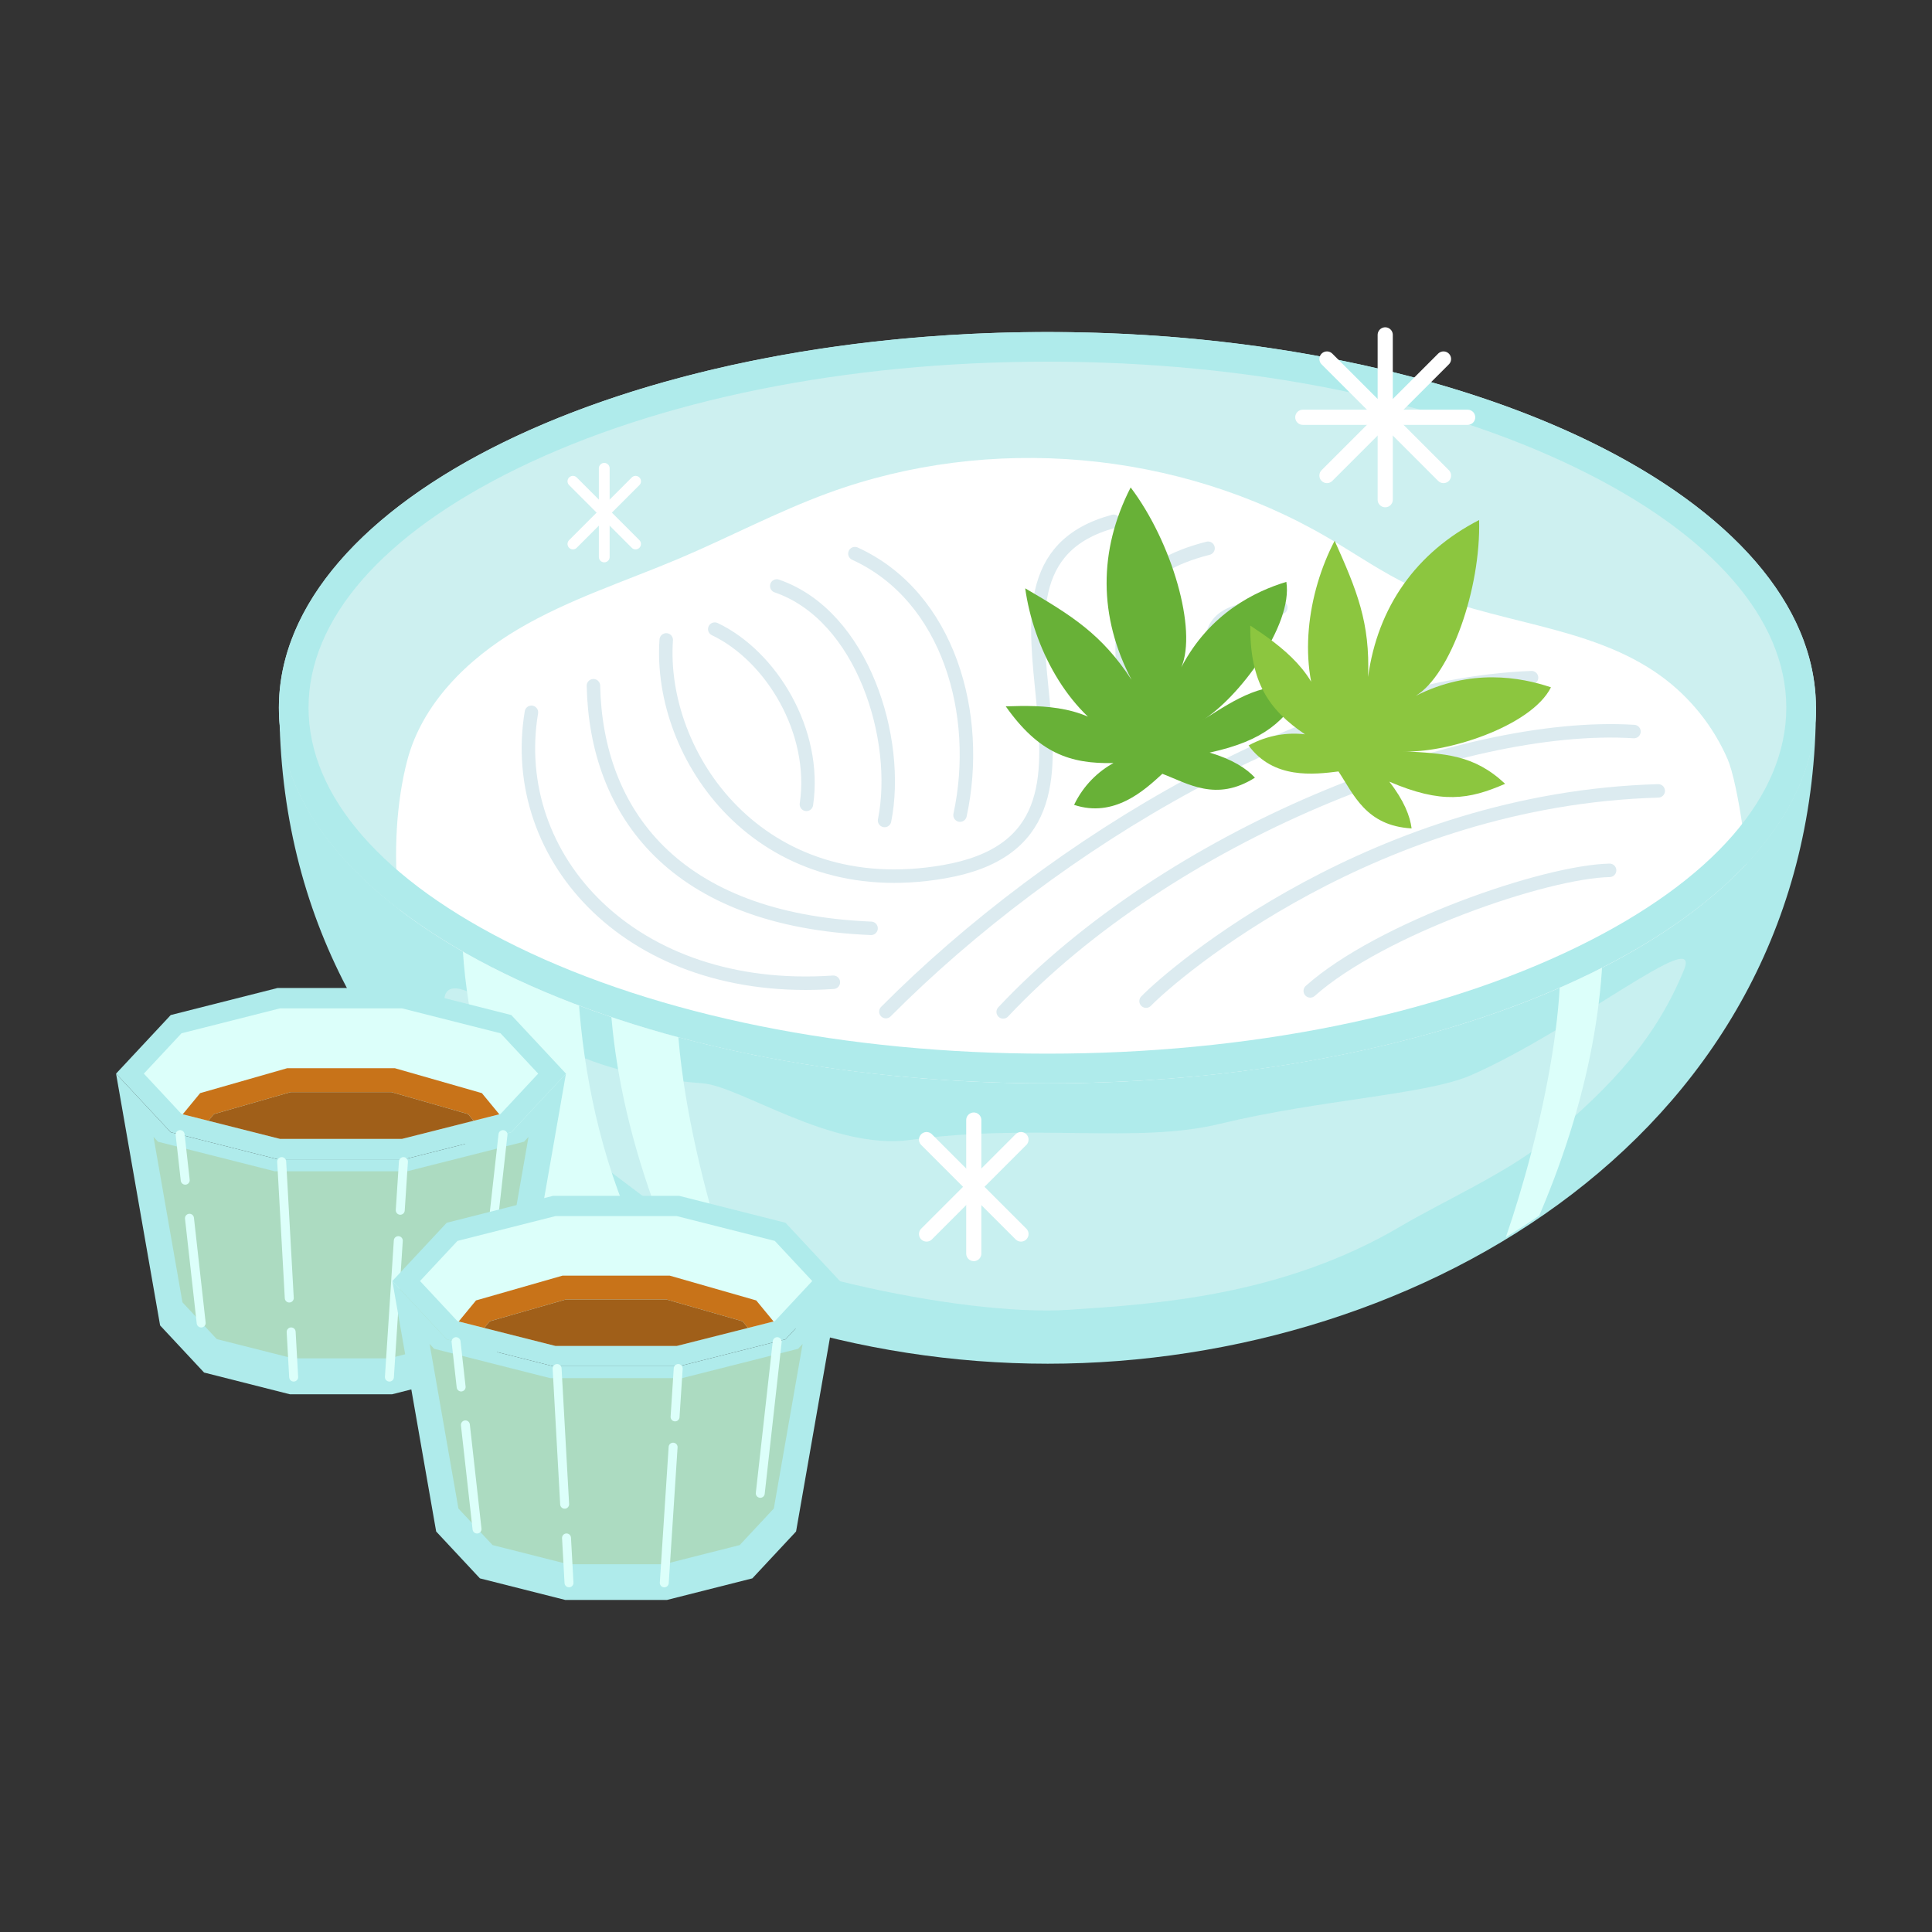
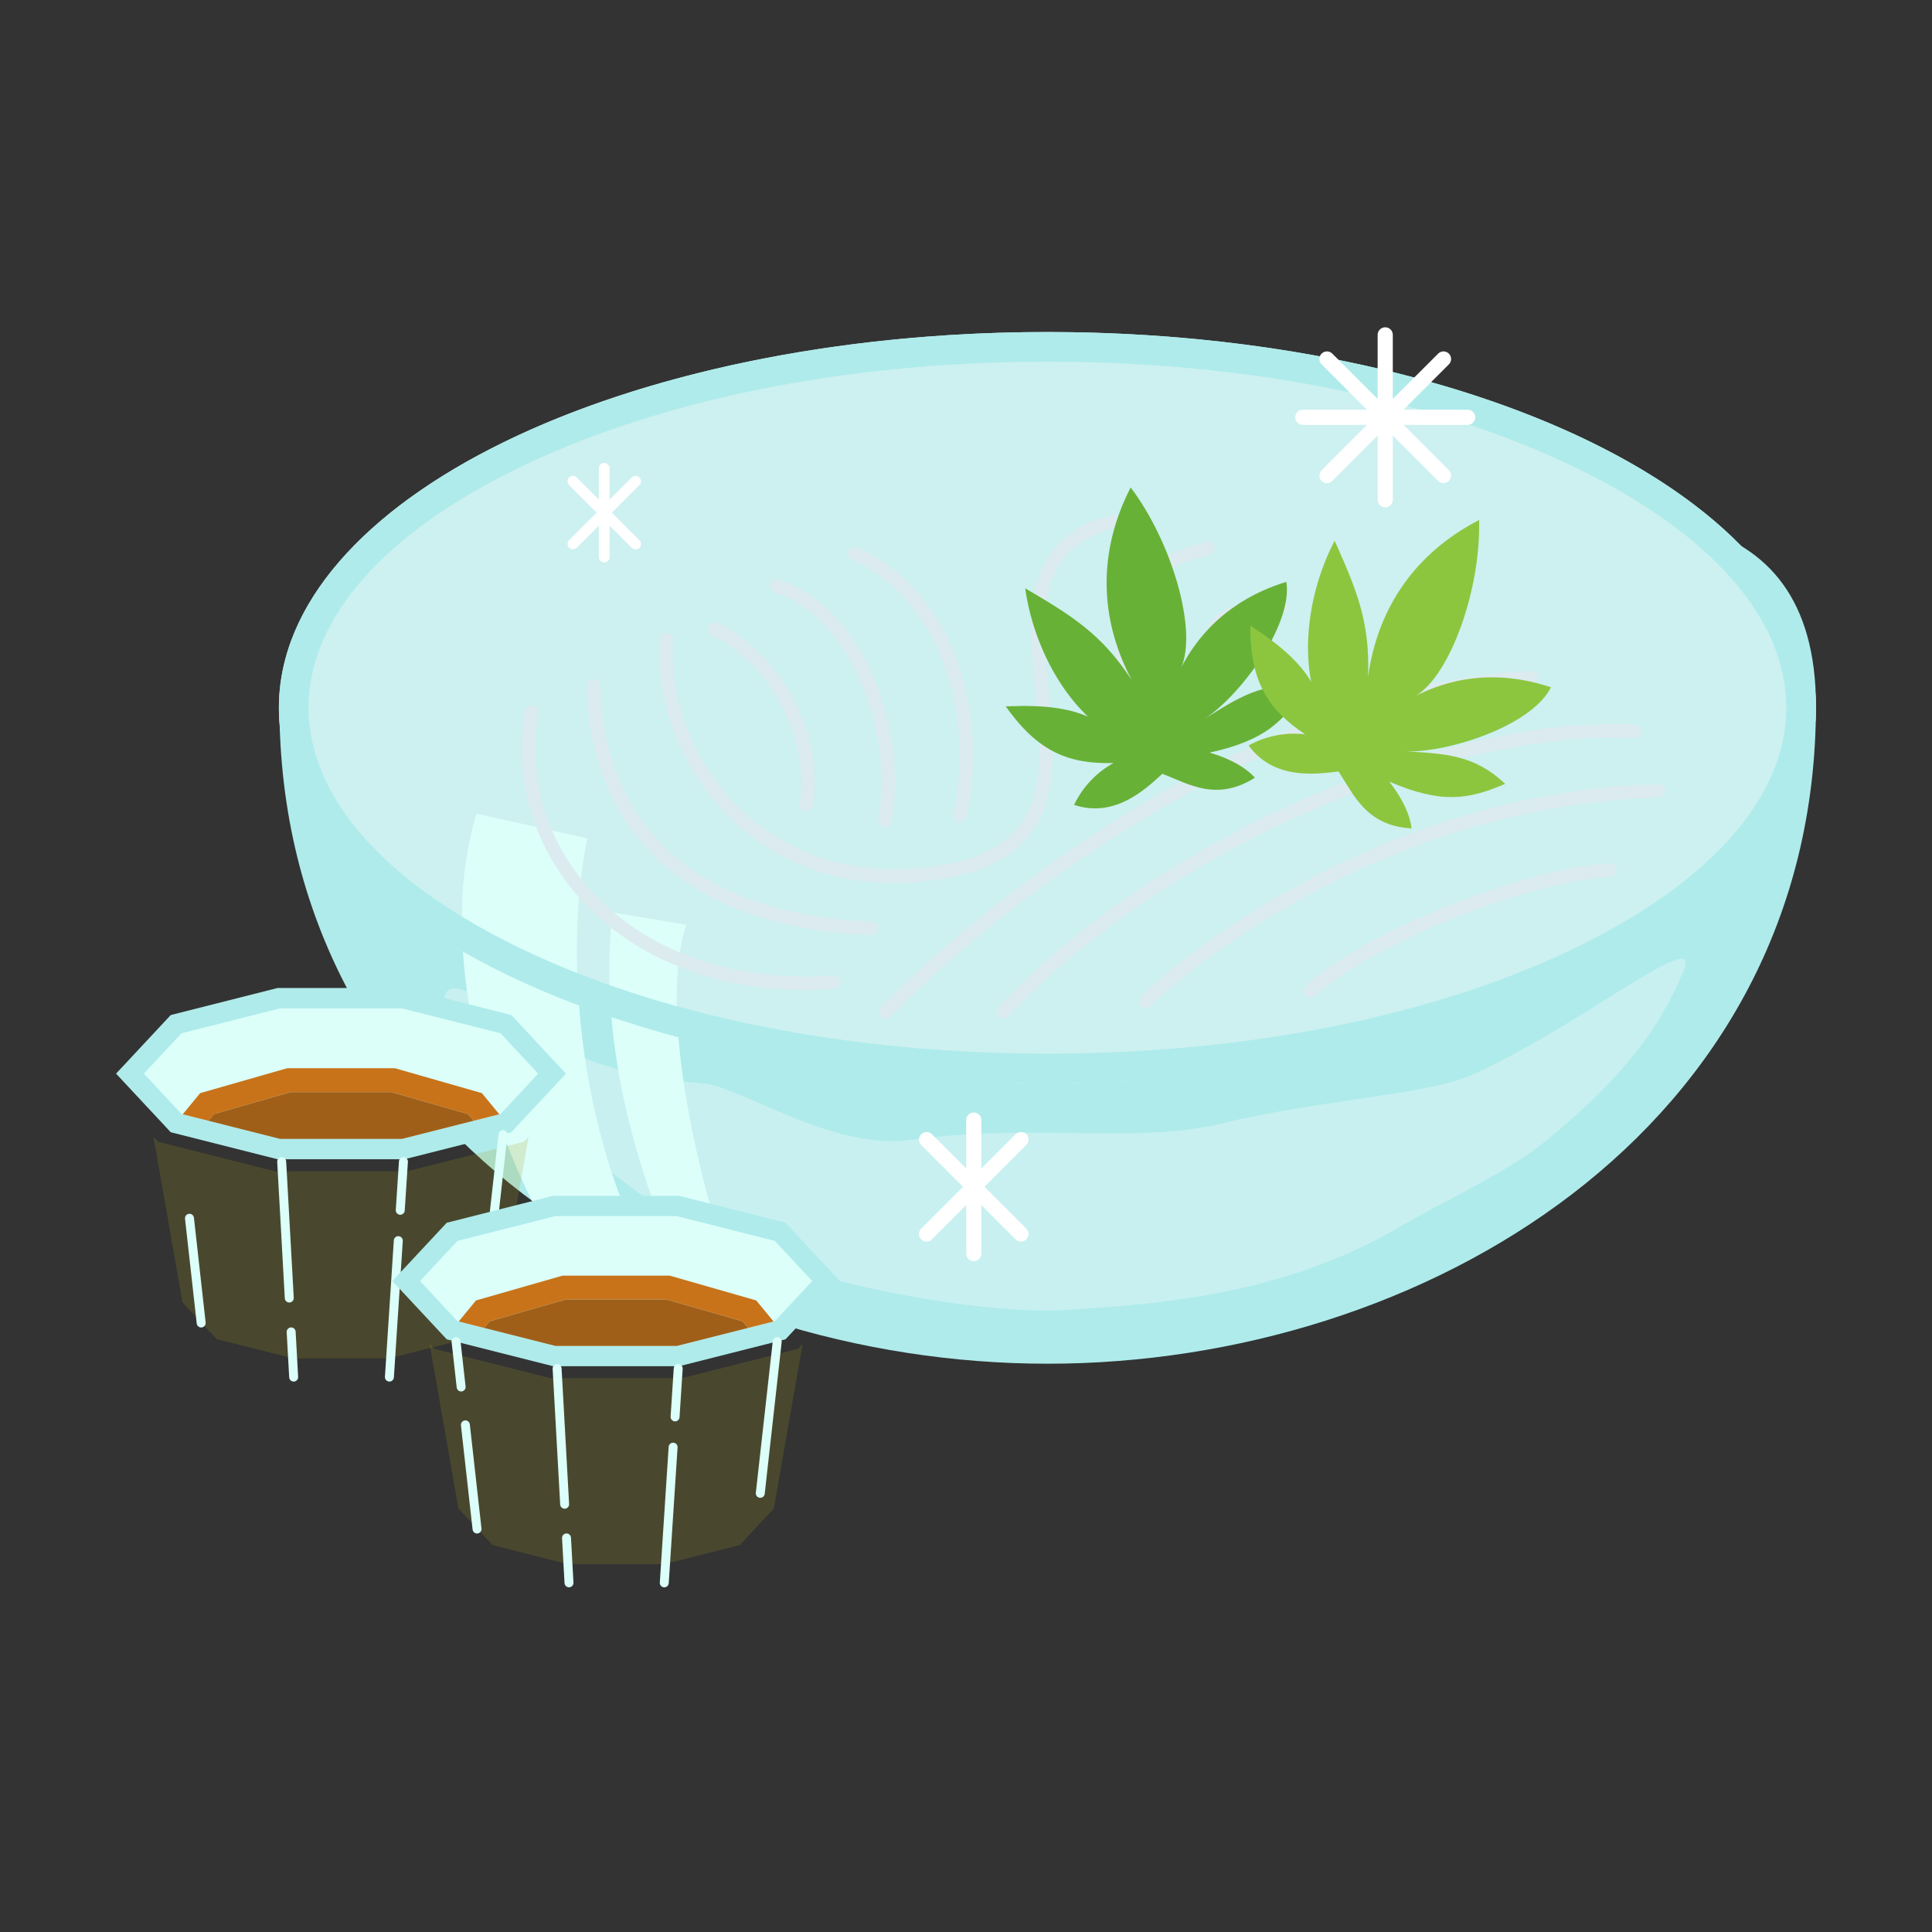
<svg xmlns="http://www.w3.org/2000/svg" id="_レイヤー_1" viewBox="0 0 700 700">
  <rect x="0" y="0" width="700" height="700" fill="#333333" stroke="none" />
  <defs>
    <style>.cls-1{clip-path:url(#clippath);}.cls-2,.cls-3,.cls-4,.cls-5,.cls-6,.cls-7{fill:none;}.cls-2,.cls-8,.cls-9,.cls-10,.cls-11,.cls-12,.cls-13,.cls-14,.cls-15,.cls-16,.cls-17{stroke-width:0px;}.cls-3{stroke-width:3.91px;}.cls-3,.cls-4{stroke:#fff;}.cls-3,.cls-4,.cls-5,.cls-6,.cls-7{stroke-linecap:round;stroke-miterlimit:10;}.cls-4{stroke-width:5.49px;}.cls-5{stroke-width:3.24px;}.cls-5,.cls-6{stroke:#dcfffa;}.cls-6{stroke-width:3.25px;}.cls-18{opacity:.2;}.cls-7{stroke:#dcebf0;stroke-width:4.88px;}.cls-8{fill:#dcfffa;}.cls-9{fill:#c8f0f0;}.cls-10{fill:#afebeb;}.cls-11{fill:#c87319;}.cls-12{fill:#cdf0f0;}.cls-13{fill:#8cc63f;}.cls-14{fill:#a05f19;}.cls-15{fill:#a09b19;}.cls-16{fill:#fff;}.cls-17{fill:#68b137;}</style>
    <clipPath id="clippath">
      <ellipse class="cls-2" cx="379.5" cy="256.41" rx="278.45" ry="136.11" />
    </clipPath>
  </defs>
-   <path class="cls-10" d="M379.59,255.78H101.23c0,153.74,142.6,238.32,278.36,238.32s278.36-84.58,278.36-238.32h0s-278.36,0-278.36,0Z" />
+   <path class="cls-10" d="M379.59,255.78H101.23c0,153.74,142.6,238.32,278.36,238.32s278.36-84.58,278.36-238.32s-278.36,0-278.36,0Z" />
  <path class="cls-9" d="M169.6,359.31c-17.54-7.58-5.86,22.46,12.7,36.14,19.54,14.4,39.23,29.33,58.6,43.95,25.97,19.6,106.69,37.81,146.51,35.16,30.85-2.05,77.16-4.88,120.14-30.28,14.6-8.62,38.63-19.57,51.77-30.28,26.04-21.23,41.12-39.03,50.79-62.51,6.84-16.6-39.39,21.54-77.16,38.09-16.23,7.11-54.7,8.79-90.83,17.58-30.34,7.38-67.44-.33-112.32,5.86-28.32,3.91-61.65-19.48-75.21-20.51-53.2-4.03-67.43-25.63-84.97-33.21Z" />
  <ellipse class="cls-12" cx="379.5" cy="256.41" rx="278.45" ry="136.11" />
  <path class="cls-8" d="M212.9,303.74l-40.27-8.95c-13.87,45.09,1.83,103.61,20.01,140.15,14.15,10.51,29.46,19.68,45.59,27.44-30.54-52.67-33.44-122.17-25.34-158.64Z" />
  <path class="cls-8" d="M248.7,335.06l-26.85-4.47c-4.31,38.79,3.88,85.89,28.48,137.29,6.5,2.78,13.12,5.35,19.83,7.69-13.14-32.28-33.12-105.54-21.46-140.51Z" />
-   <path class="cls-8" d="M579.79,317.16l-17.9,4.47c10.2,30.59-3.82,90.49-16.29,126.63,4.1-2.51,8.14-5.11,12.1-7.83,19.64-45.95,26-88.04,22.09-123.28Z" />
  <g class="cls-1">
-     <path class="cls-16" d="M160.81,374.94c-18.19-24.38-20.98-69.96-13.27-99.38,5.4-20.62,21.85-36.77,40.2-47.61,18.35-10.84,38.87-17.34,58.49-25.66,18.01-7.64,35.36-16.87,53.72-23.61,58.74-21.55,126.95-15.51,180.99,16.03,10.21,5.96,19.96,12.79,30.67,17.81,29,13.6,64.03,13.54,90,32.29,10.65,7.69,19.17,18.29,24.38,30.35,3.59,8.3,8.68,41.19,6.57,49.98-3.48,14.47-44.08,34.13-52.24,44.7-18.77,24.31-48.16,37.98-77.49,47.13-62.32,19.44-129.73,22.28-193.47,8.16l-148.56-50.18Z" />
-   </g>
+     </g>
  <path class="cls-10" d="M379.5,131.04c72.77,0,141.02,13.77,192.18,38.77,48.71,23.81,75.53,54.56,75.53,86.59s-26.82,62.78-75.53,86.59c-51.15,25-119.4,38.77-192.18,38.77s-141.02-13.77-192.18-38.77c-48.71-23.81-75.53-54.56-75.53-86.59s26.82-62.78,75.53-86.59c51.15-25,119.4-38.77,192.18-38.77M379.5,120.3c-153.79,0-278.45,60.94-278.45,136.11s124.67,136.11,278.45,136.11,278.45-60.94,278.45-136.11-124.67-136.11-278.45-136.11h0Z" />
  <path class="cls-7" d="M192.54,258.08c-8.78,52.88,36.38,102.84,109.4,97.81" />
  <path class="cls-7" d="M215.01,248.45c.98,45.91,29.3,84.97,100.6,87.9" />
  <path class="cls-7" d="M320.97,366.53c61.06-61.43,155.8-118.07,233.94-121" />
  <path class="cls-7" d="M363.47,366.63c60.56-64.46,166.04-105.48,228.55-101.58" />
  <path class="cls-7" d="M415.24,362.73c9.94-10.24,83.02-73.25,185.57-76.18" />
  <path class="cls-7" d="M474.73,359.02c25.48-22.67,85.06-43.18,108.46-43.68" />
  <path class="cls-7" d="M241.39,231.85c-2.93,42,33.78,95.55,100.6,84,79.11-13.67-3.91-109.39,61.53-126.97" />
  <path class="cls-7" d="M402.54,283.61c17.58-29.3-18.56-71.3,35.16-84.97" />
  <path class="cls-7" d="M464.07,220.13c-40.05-.98-17.58,21.49-30.28,42.98" />
  <path class="cls-7" d="M309.75,200.59c34.18,15.63,45.91,58.6,38.09,94.74" />
  <path class="cls-7" d="M281.43,212.31c31.25,10.74,44.93,55.67,39.07,84.97" />
  <path class="cls-7" d="M258.97,227.94c20.51,9.77,37.11,37.11,33.21,63.49" />
  <path class="cls-17" d="M364.41,255.93c13.67-.48,30.4-.41,41.5,12.24-19.51-10.26-31.55-34.08-34.46-55.01,17.02,9.96,27.69,16.61,38.52,33.12-11.93-22.74-12.03-46.83-.31-69.67,15,19.87,24.18,51.61,18.35,65.17,10.29-19.68,26.88-27.57,38.06-30.96,2.49,15.86-17.53,42.33-30.46,50.19,13.12-8.34,21.86-14.17,37.27-12.09-7.4,12.31-14.47,19.35-34.61,23.76,8.3,2.45,13.41,5.81,16.42,9.09-14.03,8.87-24.25,2.13-33.55-1.41-6.55,6.03-17.48,16.07-31.98,11.26,3.45-7.21,8.91-12.23,14.29-15.16-15.77.39-27.13-3.63-39.05-20.54Z" />
  <path class="cls-13" d="M452.98,226.64c11.41,7.56,24.98,17.33,26.66,34.08-9.91-19.69-5.87-46.07,3.93-64.79,8.06,18,12.88,29.61,12.1,49.35,3.51-25.43,17.42-45.1,40.24-56.87.66,24.88-10.31,56.05-22.94,63.7,19.81-10.03,37.9-6.82,48.97-3.08-7.19,14.35-38.87,24.26-53.96,23.14,15.53.84,26.02,1.17,37.36,11.82-13.17,5.72-23.02,7.34-41.97-.78,5.33,6.82,7.53,12.53,8.08,16.94-16.57-.94-20.97-12.35-26.49-20.64-8.84,1.1-23.57,2.92-32.57-9.42,7-3.86,14.36-4.77,20.44-4.03-13.06-8.85-19.97-18.72-19.84-39.41Z" />
  <line class="cls-4" x1="472.03" y1="151.19" x2="531.76" y2="151.19" />
  <line class="cls-4" x1="501.89" y1="121.33" x2="501.89" y2="181.05" />
  <line class="cls-4" x1="523.01" y1="130.07" x2="480.78" y2="172.3" />
  <line class="cls-4" x1="523.01" y1="172.3" x2="480.78" y2="130.07" />
  <line class="cls-4" x1="352.82" y1="405.82" x2="352.82" y2="454.19" />
  <line class="cls-4" x1="369.92" y1="412.9" x2="335.71" y2="447.11" />
  <line class="cls-4" x1="369.92" y1="447.11" x2="335.71" y2="412.9" />
  <line class="cls-3" x1="207.58" y1="197.09" x2="230.28" y2="174.38" />
  <line class="cls-3" x1="207.58" y1="174.38" x2="230.28" y2="197.09" />
  <line class="cls-3" x1="218.93" y1="169.68" x2="218.93" y2="201.79" />
  <polygon class="cls-10" points="100.56 420.02 61.86 410.23 42.05 389 61.86 367.77 100.56 357.97 146.55 357.97 185.25 367.77 205.06 389 185.25 410.23 146.55 420.02 100.56 420.02" />
  <polygon class="cls-8" points="145.63 365.34 101.48 365.34 65.76 374.38 52.12 389 65.76 403.62 101.48 412.65 145.63 412.65 181.35 403.62 194.99 389 181.35 374.38 145.63 365.34" />
-   <polygon class="cls-10" points="58.01 480.23 73.94 497.3 105.06 505.18 142.04 505.18 173.17 497.3 189.1 480.23 205.06 389 185.25 410.23 146.55 420.02 100.56 420.02 61.86 410.23 42.05 389 58.01 480.23" />
  <g class="cls-18">
    <polygon class="cls-15" points="106.15 492.16 78.54 485.18 66.11 471.86 55.62 411.93 57.25 413.67 99.48 424.36 147.63 424.36 189.86 413.67 191.49 411.93 181 471.86 168.57 485.18 140.96 492.16 106.15 492.16" />
  </g>
  <path class="cls-6" d="M68.65,441.4c1.41,12.65,2.83,25.3,4.24,37.94" />
-   <path class="cls-6" d="M65.26,411.09c.62,5.5,1.23,11.01,1.85,16.51" />
  <path class="cls-6" d="M182.24,411.09c-2.06,18.41-4.12,36.83-6.18,55.24" />
  <path class="cls-6" d="M105.49,482.58c.3,5.45.61,10.91.91,16.36" />
  <path class="cls-6" d="M102.06,420.87c.92,16.48,1.83,32.96,2.75,49.43" />
  <path class="cls-6" d="M144.31,449.51c-1.07,16.48-2.14,32.96-3.22,49.43" />
  <path class="cls-6" d="M146.17,420.87c-.38,5.88-.76,11.75-1.15,17.63" />
  <polygon class="cls-11" points="143.05 387.03 104.06 387.03 72.52 396.06 66.2 403.73 75.5 406.08 77.5 403.66 105.28 395.7 141.83 395.7 169.61 403.66 171.61 406.08 180.91 403.73 174.59 396.06 143.05 387.03" />
  <polygon class="cls-14" points="141.83 395.7 105.28 395.7 77.5 403.66 75.5 406.08 101.48 412.65 145.63 412.65 171.61 406.08 169.61 403.66 141.83 395.7" />
  <polygon class="cls-10" points="200.36 495 161.86 485.26 142.16 464.14 161.86 443.03 200.36 433.28 246.1 433.28 284.6 443.03 304.3 464.14 284.6 485.26 246.1 495 200.36 495" />
  <polygon class="cls-8" points="245.19 440.61 201.28 440.61 165.75 449.6 152.18 464.14 165.75 478.69 201.28 487.67 245.19 487.67 280.72 478.69 294.29 464.14 280.72 449.6 245.19 440.61" />
-   <polygon class="cls-10" points="158.03 554.89 173.88 571.87 204.84 579.7 241.62 579.7 272.59 571.87 288.43 554.89 304.3 464.14 284.6 485.26 246.1 495 200.36 495 161.86 485.26 142.16 464.14 158.03 554.89" />
  <g class="cls-18">
    <polygon class="cls-15" points="205.92 566.76 178.46 559.81 166.09 546.56 155.66 486.95 157.29 488.69 199.29 499.31 247.18 499.31 289.18 488.69 290.8 486.95 280.37 546.56 268.01 559.81 240.55 566.76 205.92 566.76" />
  </g>
  <path class="cls-5" d="M168.62,516.26c1.41,12.58,2.81,25.16,4.22,37.74" />
  <path class="cls-5" d="M165.24,486.11c.61,5.47,1.22,10.95,1.84,16.42" />
  <path class="cls-5" d="M281.6,486.11c-2.05,18.32-4.1,36.63-6.14,54.95" />
  <path class="cls-5" d="M205.26,557.22c.3,5.42.6,10.85.9,16.27" />
  <path class="cls-5" d="M201.85,495.84c.91,16.39,1.82,32.78,2.73,49.17" />
  <path class="cls-5" d="M243.88,524.33c-1.07,16.39-2.13,32.78-3.2,49.17" />
  <path class="cls-5" d="M245.73,495.84c-.38,5.84-.76,11.69-1.14,17.53" />
  <polygon class="cls-11" points="242.62 462.18 203.84 462.18 172.47 471.17 166.19 478.8 175.44 481.14 177.42 478.73 205.05 470.81 241.41 470.81 269.04 478.73 271.03 481.14 280.28 478.8 274 471.17 242.62 462.18" />
  <polygon class="cls-14" points="241.41 470.81 205.05 470.81 177.42 478.73 175.44 481.14 201.28 487.67 245.19 487.67 271.03 481.14 269.04 478.73 241.41 470.81" />
</svg>